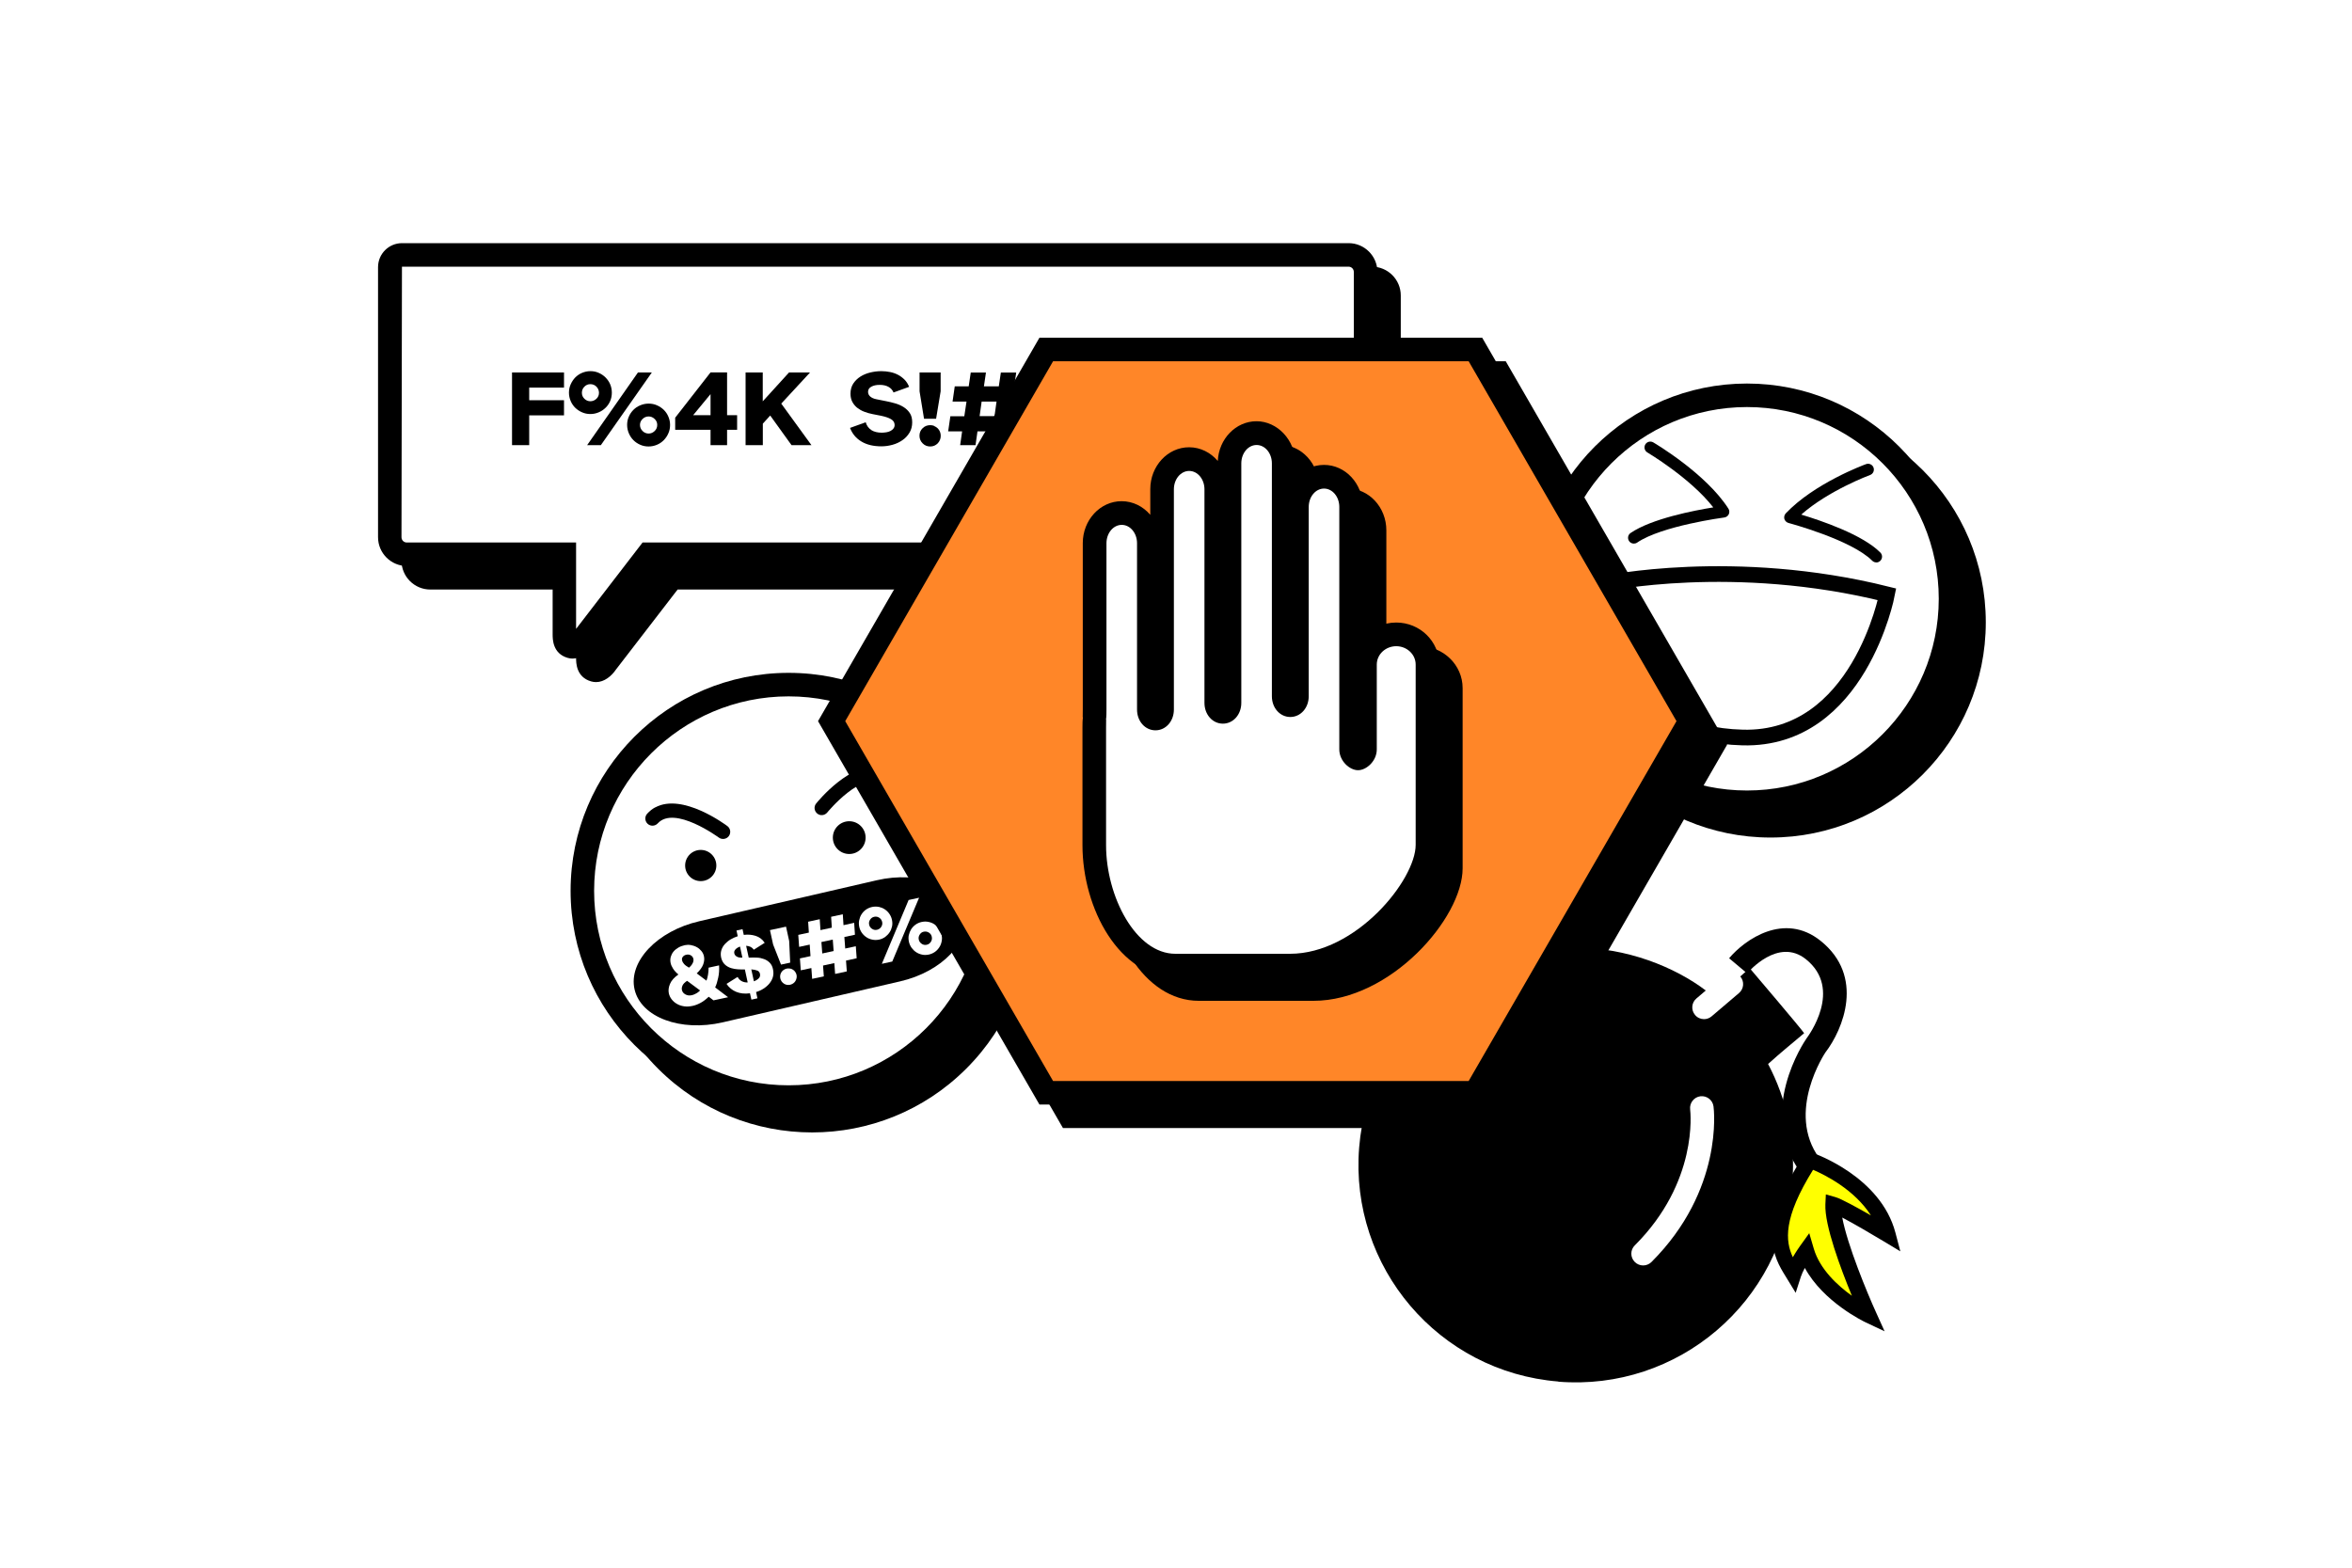
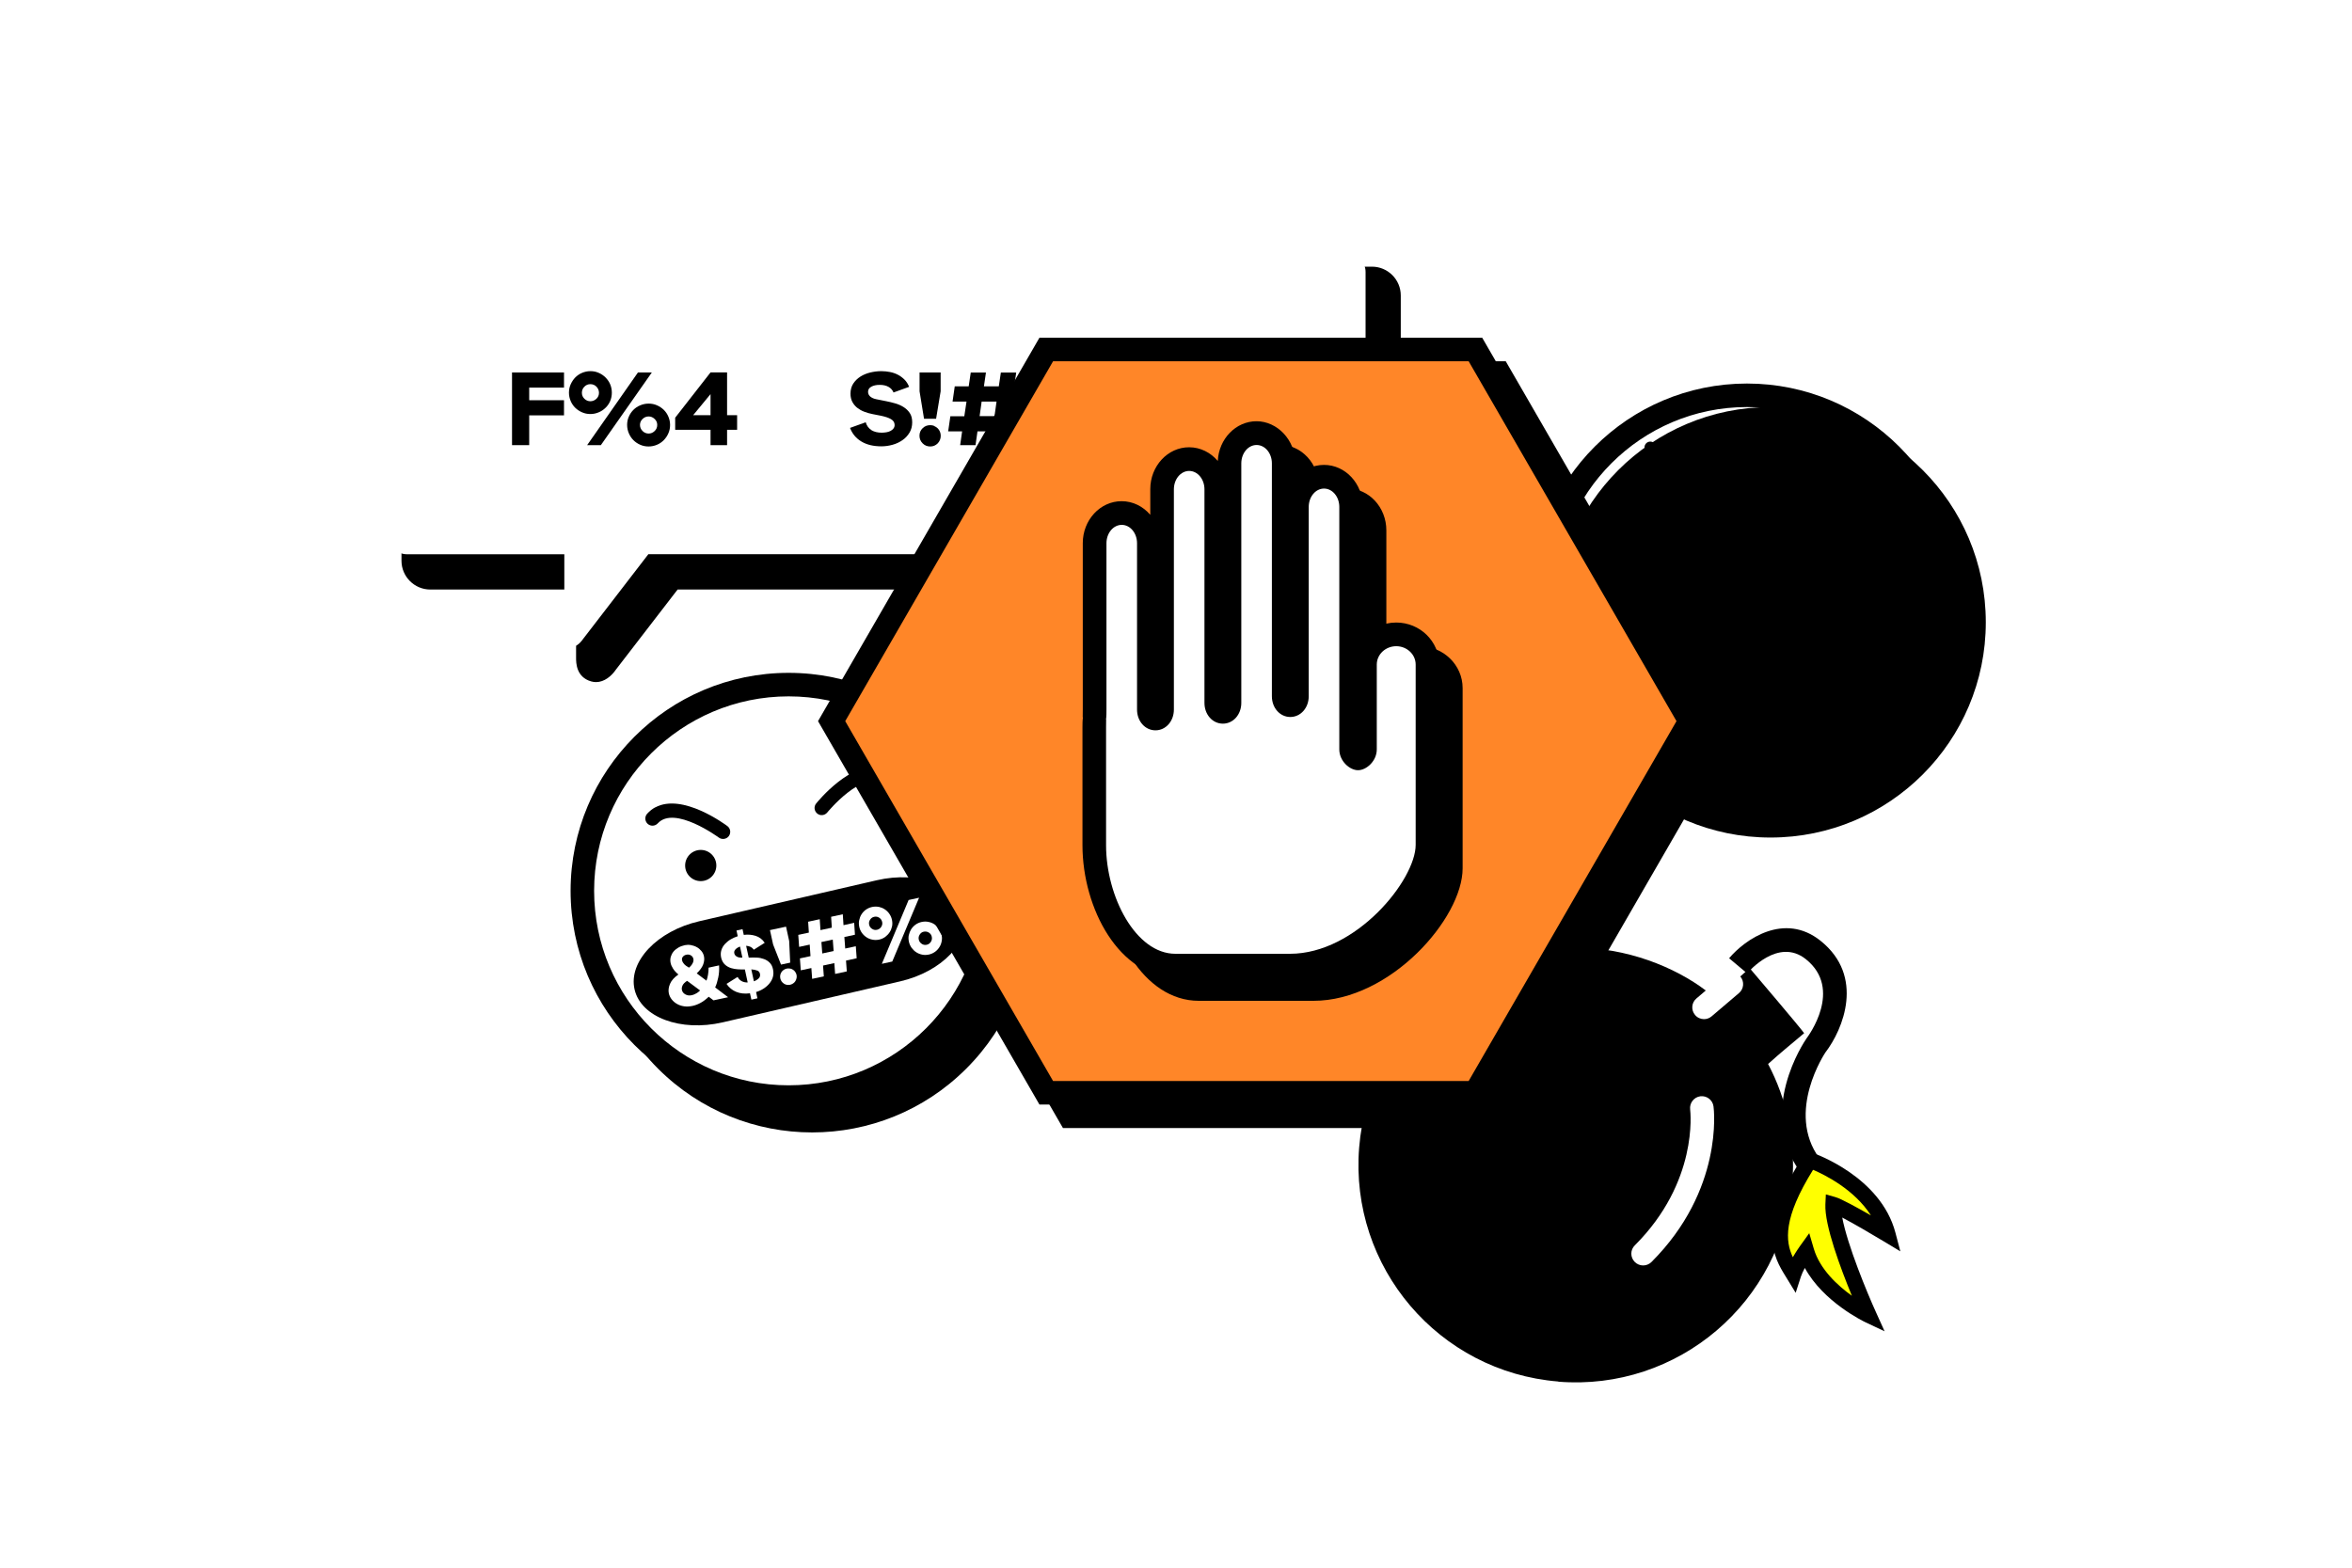
<svg xmlns="http://www.w3.org/2000/svg" id="Ebene_1" data-name="Ebene 1" viewBox="0 0 300 200">
  <defs>
    <style>
      .cls-1 {
        fill: none;
        fill-rule: evenodd;
        stroke: #000;
        stroke-miterlimit: 10;
        stroke-width: 2px;
      }

      .cls-2 {
        fill: #fff;
      }

      .cls-3 {
        fill: #ff0;
      }

      .cls-4 {
        fill: #ff8628;
      }

      .cls-5 {
        filter: url(#drop-shadow-4);
      }
    </style>
    <filter id="drop-shadow-4" filterUnits="userSpaceOnUse">
      <feOffset dx="5" dy="5" />
      <feGaussianBlur result="blur" stdDeviation="0" />
      <feFlood flood-color="#000" flood-opacity="1" />
      <feComposite in2="blur" operator="in" />
      <feComposite in="SourceGraphic" />
    </filter>
  </defs>
  <path class="cls-5" d="m193.77,171.25c-15.26-1.23-26.63-14.59-25.41-29.84,1.23-15.26,14.59-26.63,29.84-25.41,6.6.53,12.51,3.52,15.69,6.47,1.06-.96,1.26-1.32,4.28-3.96.58.68,6.44,7.57,6.95,8.3-2.25,1.91-2.65,2.18-4.6,3.93,2.37,4.49,3.53,9.68,3.09,15.12-1.23,15.26-14.59,26.63-29.84,25.41Z" />
  <path d="m229.65,149.55c-5.62-7.68.5-16.67.76-17.05.23-.31,4.71-6.31-.07-10.13-3.53-2.82-7.33,1.62-7.49,1.81l-2.3-1.93c2.01-2.39,7.03-5.93,11.66-2.23,5.67,4.53,2.89,11.3.62,14.25,0,.01-5.11,7.56-.76,13.51l-2.42,1.77Z" />
  <g>
    <path class="cls-3" d="m230.86,148.01s8.17,2.79,9.94,9.49c0,0-5.77-3.48-6.97-3.82-.16,3.7,4.54,14.1,4.54,14.1,0,0-6.47-3.07-7.98-8.21,0,0-1.21,1.7-1.62,2.96-1.43-2.34-3.79-5.45,2.1-14.54Z" />
    <path d="m240.4,169.85l-2.46-1.16c-.25-.12-5.39-2.6-7.73-6.93-.21.38-.39.77-.5,1.1l-.67,2.07-1.29-2.11c-1.49-2.41-3.74-6.06,2.27-15.34l.42-.66.74.25c.35.12,8.7,3.05,10.58,10.18l.63,2.39-2.11-1.27c-1.61-.97-3.82-2.26-5.3-3.04.66,3.53,3.2,9.65,4.29,12.05l1.12,2.48Zm-9.63-12.53l.58,1.98c.77,2.62,3.03,4.7,4.86,6.01-1.42-3.45-3.5-8.98-3.38-11.67l.06-1.26,1.21.34c.75.21,2.79,1.34,4.54,2.34-2.09-3.28-5.81-5.15-7.38-5.82-3.85,6.18-3.54,9.11-2.58,11.15.44-.76.86-1.35.89-1.39l1.2-1.67Z" />
  </g>
  <path class="cls-2" d="m217.35,130.02c-.42,0-.85-.18-1.14-.53-.54-.63-.46-1.58.17-2.11l3.49-2.97c.63-.54,1.58-.46,2.11.17.54.63.46,1.58-.17,2.11l-3.49,2.97c-.28.24-.63.36-.97.36Z" />
  <path class="cls-2" d="m209.58,161.44c-.38,0-.77-.15-1.06-.44-.59-.59-.59-1.54,0-2.12,8.1-8.09,7.1-16.97,7.06-17.34-.1-.82.48-1.57,1.3-1.68.82-.1,1.57.47,1.68,1.29.06.43,1.27,10.67-7.91,19.85-.29.29-.68.44-1.06.44Z" />
  <circle cx="225.83" cy="79.39" r="27.46" />
  <g>
-     <path class="cls-2" d="m222.83,102.35c-14.32,0-25.96-11.65-25.96-25.96s11.65-25.96,25.96-25.96,25.96,11.65,25.96,25.96-11.65,25.96-25.96,25.96Z" />
    <path d="m222.83,51.93c13.49,0,24.46,10.97,24.46,24.46s-10.97,24.46-24.46,24.46-24.46-10.97-24.46-24.46,10.97-24.46,24.46-24.46m0-3c-15.17,0-27.46,12.3-27.46,27.46s12.3,27.46,27.46,27.46,27.46-12.3,27.46-27.46-12.3-27.46-27.46-27.46h0Z" />
  </g>
  <path class="cls-1" d="m204.63,74.47s16.53-3.53,36.06,1.35c0,0-3.57,18.65-18.4,18.27-14.83-.38-18.38-12.15-17.65-19.63Z" />
  <path d="m208.4,69.35c-.24,0-.47-.11-.61-.32-.23-.34-.15-.8.19-1.03,2.67-1.83,8.12-2.88,10.55-3.27-2.92-3.75-8.35-6.97-8.41-7.01-.35-.21-.47-.66-.26-1.02.21-.35.66-.47,1.02-.26.27.16,6.74,4,9.58,8.45.14.21.15.48.05.71-.11.23-.33.39-.58.42-.08.01-7.98,1.06-11.11,3.2-.13.09-.27.13-.42.13Z" />
-   <path d="m239.33,71.75c-.19,0-.38-.07-.53-.22-2.66-2.67-10.59-4.79-10.67-4.81-.25-.07-.45-.26-.53-.51-.07-.25,0-.52.17-.71,3.63-3.84,9.99-6.2,10.25-6.29.38-.14.81.06.95.44.14.39-.06.81-.44.95-.06.02-5.3,1.97-8.78,5.05,2.45.74,7.81,2.54,10.09,4.84.29.29.29.76,0,1.05-.14.14-.33.22-.52.22Z" />
  <path d="m175.01,34.02H54.27c-1.69,0-3.06,1.37-3.06,3.06v34.46c0,2.02,1.65,3.67,3.67,3.67h18.6v8.72c0,.61,0,2.45,1.92,3,.21.06.42.09.62.09,1.07,0,1.99-.78,2.56-1.62l7.85-10.19h88.57c2.02,0,3.67-1.65,3.67-3.67v-33.85c0-2.02-1.65-3.67-3.67-3.67Z" />
  <g>
    <path class="cls-2" d="m172.01,32.52H51.27c-.86,0-1.56.7-1.56,1.56v34.46c0,1.2.97,2.17,2.17,2.17h20.1v10.22c0,.79.1,1.35.84,1.55.78.22,1.55-.96,1.55-.96l8.33-10.82h89.31c1.2,0,2.17-.97,2.17-2.17v-33.85c0-1.2-.97-2.17-2.17-2.17Z" />
-     <path d="m73.03,84.02c-.2,0-.41-.03-.62-.09-1.92-.55-1.92-2.39-1.92-3v-8.72h-18.6c-2.02,0-3.67-1.65-3.67-3.67v-34.46c0-1.69,1.37-3.06,3.06-3.06h120.74c2.02,0,3.67,1.65,3.67,3.67v33.85c0,2.02-1.65,3.67-3.67,3.67h-88.57l-7.85,10.19c-.57.84-1.49,1.62-2.56,1.62Zm-21.76-50l-.06,34.52c0,.37.3.67.67.67h21.6v11.02l8.48-11.02h90.05c.37,0,.67-.3.67-.67v-33.85c0-.37-.3-.67-.67-.67H51.27Z" />
  </g>
  <g>
    <path d="m65.3,47.52h6.64v1.93h-4.44v1.61h4.44v1.93h-4.44v3.8h-2.19v-9.27Z" />
    <path d="m76.37,47.57c.33.14.62.34.87.59.25.25.45.54.59.87.14.33.21.69.21,1.07s-.07.73-.21,1.06c-.14.33-.34.62-.59.86-.25.25-.54.44-.87.58s-.68.22-1.06.22-.74-.07-1.07-.22c-.33-.14-.62-.34-.87-.58-.25-.25-.44-.53-.58-.86-.14-.33-.22-.68-.22-1.06s.07-.74.22-1.07.34-.62.58-.87c.25-.25.53-.45.87-.59.33-.14.69-.22,1.07-.22s.73.07,1.06.22Zm-1.83,3.3c.21.21.47.32.76.32s.56-.11.78-.32.32-.47.32-.76-.11-.56-.32-.78c-.21-.21-.47-.32-.78-.32s-.55.11-.76.32c-.21.21-.32.47-.32.78s.11.55.32.76Zm6.84-3.35h1.76l-6.5,9.27h-1.75l6.48-9.27Zm-1.17,5.63c.14-.33.34-.62.58-.86.25-.25.53-.44.87-.58.33-.14.69-.22,1.07-.22s.74.07,1.07.22c.33.14.62.34.87.58.25.25.44.53.58.86.14.33.22.68.22,1.06s-.07.74-.22,1.07c-.14.33-.34.62-.58.87-.25.25-.53.45-.87.59-.33.14-.69.22-1.07.22s-.74-.07-1.07-.22c-.33-.14-.62-.34-.87-.59-.25-.25-.44-.54-.58-.87-.14-.33-.22-.69-.22-1.07s.07-.73.22-1.06Zm1.75,1.84c.22.21.47.32.77.32s.55-.11.77-.32c.22-.21.33-.47.33-.78s-.11-.55-.33-.76c-.22-.21-.47-.32-.77-.32s-.55.11-.77.32c-.22.21-.33.47-.33.76s.11.56.33.78Z" />
    <path d="m86.12,53.29l4.51-5.78h2.11v5.46h1.28v1.86h-1.28v1.96h-2.11v-1.96h-4.51v-1.54Zm2.29-.32h2.22v-2.69l-2.22,2.69Z" />
-     <path d="m95.1,56.79v-9.27h2.19v3.68l3.35-3.68h2.68l-3.67,3.97,3.85,5.3h-2.54l-2.72-3.78-.94,1.04v2.74h-2.19Z" />
    <path d="m111.15,54.88c.35.21.79.32,1.31.32.19,0,.39-.02.59-.05.2-.03.38-.09.53-.17.16-.08.28-.18.38-.31s.15-.28.15-.45c0-.32-.16-.57-.47-.75-.31-.18-.72-.31-1.22-.42l-1.12-.22c-.38-.07-.74-.18-1.08-.31-.34-.13-.64-.31-.9-.51-.25-.21-.46-.46-.61-.75-.15-.29-.23-.64-.23-1.03,0-.5.12-.93.35-1.29.24-.36.54-.66.92-.9.38-.24.8-.41,1.26-.52s.93-.17,1.4-.17c.38,0,.75.04,1.11.11.36.07.7.19,1.01.35.31.16.59.37.84.62.25.25.44.56.59.92l-1.99.72c-.13-.31-.35-.56-.65-.72-.3-.17-.67-.25-1.12-.25s-.78.08-1.06.23c-.28.15-.42.37-.42.66,0,.24.1.44.28.6.19.16.45.28.77.34l1.25.25c.38.07.77.17,1.16.28.39.11.75.27,1.07.47.32.2.58.45.79.76.21.31.31.71.31,1.19s-.11.93-.34,1.31c-.23.38-.53.71-.9.96-.37.26-.79.46-1.26.59-.47.13-.94.2-1.42.2-1.02,0-1.87-.2-2.55-.61-.69-.41-1.17-.99-1.46-1.74l2-.72c.13.44.37.77.72.99Z" />
    <path d="m117.29,47.52h2.69v2.4l-.58,3.5h-1.54l-.57-3.5v-2.4Zm1.88,6.84c.16.07.31.16.43.28s.22.26.29.43c.07.17.1.34.1.53s-.03.36-.1.53c-.07.17-.17.31-.29.44-.12.12-.27.22-.43.29-.16.07-.34.1-.52.1-.38,0-.7-.13-.97-.4-.26-.26-.4-.59-.4-.97s.13-.7.4-.96c.26-.26.59-.39.97-.39.19,0,.36.03.52.1Z" />
    <path d="m120.94,55.03l.28-1.93h1.78l.28-1.87h-1.78l.28-1.94h1.78l.26-1.76h1.94l-.26,1.76h1.9l.26-1.76h1.96l-.26,1.76h1.79l-.29,1.93h-1.78l-.26,1.87h1.78l-.28,1.94h-1.79l-.25,1.76h-1.96l.25-1.76h-1.89l-.25,1.76h-1.96l.25-1.76h-1.78Zm5.91-1.94l.26-1.86h-1.9l-.26,1.86h1.9Z" />
    <path d="m132.57,50.26c-.1-.25-.15-.51-.15-.78,0-.35.08-.66.24-.92.16-.26.38-.48.65-.66.27-.18.58-.31.94-.4.36-.09.74-.14,1.14-.14.28,0,.56.03.83.08.28.05.55.14.81.26.26.12.5.28.71.48.21.2.39.45.53.74l-1.8.65s-.05-.1-.09-.17c-.04-.07-.1-.14-.19-.2s-.19-.12-.32-.17c-.13-.05-.29-.07-.49-.07-.28,0-.5.04-.65.12-.16.08-.24.2-.24.35,0,.16.07.3.22.42s.36.25.62.37l1.69.83c.67.32,1.18.66,1.55,1,.37.34.55.78.55,1.31,0,.39-.11.74-.34,1.06-.23.31-.54.58-.95.81.19.21.34.44.45.69.11.25.16.52.16.83,0,.38-.08.72-.23,1.03-.15.31-.37.56-.65.78-.28.21-.61.38-.99.49-.38.12-.8.17-1.26.17-.75,0-1.38-.17-1.88-.51-.5-.34-.86-.81-1.08-1.4l1.8-.65c.08.32.23.56.44.71.21.15.46.23.77.23s.54-.06.71-.19.26-.29.26-.49-.09-.4-.26-.57c-.18-.17-.43-.33-.76-.49l-1.6-.78c-.62-.3-1.1-.63-1.44-1.01-.34-.38-.51-.83-.51-1.35,0-.35.11-.68.33-.98.22-.3.51-.56.86-.77-.17-.21-.3-.44-.4-.69Zm3.85,3.98c.19-.08.33-.17.43-.27.1-.1.15-.22.15-.37,0-.21-.1-.38-.3-.51-.2-.13-.46-.27-.77-.43l-1.53-.75c-.38.19-.57.39-.57.62,0,.19.08.34.24.47s.36.25.61.38l1.74.86Z" />
  </g>
  <circle cx="103.59" cy="116.66" r="27.81" transform="translate(-52.15 107.42) rotate(-45)" />
  <g>
    <path class="cls-2" d="m100.59,139.97c-14.51,0-26.31-11.8-26.31-26.31s11.8-26.31,26.31-26.31,26.31,11.8,26.31,26.31-11.8,26.31-26.31,26.31Z" />
    <path d="m100.59,88.84c13.68,0,24.81,11.13,24.81,24.81s-11.13,24.81-24.81,24.81-24.81-11.13-24.81-24.81,11.13-24.81,24.81-24.81m0-3c-15.36,0-27.81,12.45-27.81,27.81s12.45,27.81,27.81,27.81,27.81-12.45,27.81-27.81-12.45-27.81-27.81-27.81h0Z" />
  </g>
  <path d="m83.59,103c3.47-1.87,8.93,2.2,9.19,2.39.4.3.48.88.18,1.28-.3.4-.88.48-1.28.18-.06-.04-5.65-4.14-7.78-1.81-.34.37-.92.4-1.29.06-.37-.34-.4-.92-.06-1.29.32-.35.66-.62,1.04-.82Z" />
  <path d="m112.41,97.93c.41.1.81.28,1.2.54.42.28.54.84.26,1.26-.28.42-.84.54-1.26.26-2.64-1.75-7.05,3.61-7.09,3.66-.32.39-.89.46-1.28.14-.39-.32-.46-.89-.14-1.28.2-.25,4.5-5.54,8.32-4.58Z" />
  <path d="m123.06,116.5c.82,3.55-2.89,7.47-8.25,8.7l-22.64,5.23c-5.36,1.24-10.41-.65-11.23-4.2s2.89-7.47,8.25-8.7l22.64-5.23c5.36-1.24,10.41.65,11.23,4.2Z" />
  <g>
    <path class="cls-2" d="m85.86,123.59c-.16-.25-.27-.49-.32-.73-.06-.27-.05-.52.01-.77.07-.24.18-.47.34-.67.16-.2.37-.37.62-.52.25-.15.53-.25.84-.32.25-.05.51-.06.78-.01.26.05.51.13.74.26.23.12.42.29.59.49.17.2.28.43.33.68.07.31.04.65-.09,1.02-.13.37-.41.76-.83,1.16l1.24.93c.09-.24.16-.5.2-.77.05-.28.07-.57.07-.89l1.34-.29c.03.55,0,1.07-.11,1.56-.1.49-.23.91-.39,1.25l1.65,1.25-1.86.4-.61-.46c-.35.33-.7.6-1.04.78-.35.19-.69.32-1.03.39-.38.08-.74.1-1.08.05-.34-.05-.64-.15-.91-.31-.27-.15-.49-.35-.67-.58-.18-.23-.3-.49-.36-.76-.08-.38-.03-.78.15-1.21.18-.43.54-.83,1.07-1.2-.29-.24-.51-.48-.67-.73Zm2.91,3.17c.18-.1.36-.23.53-.4l-1.66-1.23c-.29.19-.49.39-.58.59-.1.21-.12.4-.08.58.05.24.2.43.44.56.24.14.52.17.84.1.16-.04.33-.1.51-.21Zm-.4-3.91c.08-.2.11-.38.07-.53-.04-.19-.15-.34-.32-.44-.17-.1-.36-.13-.58-.08-.18.04-.33.12-.44.26-.11.13-.14.29-.1.47.03.14.11.29.25.45.14.16.35.31.63.47.24-.2.4-.4.48-.6Z" />
    <path class="cls-2" d="m94.08,124.63c.26.48.69.72,1.29.71l-.36-1.66h-.45c-.3,0-.59-.03-.87-.07-.28-.05-.54-.12-.77-.24-.23-.11-.43-.27-.59-.46-.16-.2-.28-.45-.35-.75-.07-.34-.06-.65.03-.94.09-.29.24-.55.45-.78.21-.23.45-.43.74-.6.29-.17.59-.3.9-.4l-.16-.73.77-.17.16.73c.52-.07,1.02-.03,1.5.12.48.15.87.44,1.17.89l-1.39.88c-.11-.16-.25-.28-.41-.36-.17-.08-.36-.13-.57-.14l.33,1.51h.12c.3-.02.61-.01.93,0s.62.08.89.18c.28.1.52.25.73.46.21.21.36.49.43.86.07.35.07.67-.02.98-.09.31-.24.58-.45.83-.21.25-.46.47-.75.65-.29.19-.6.33-.94.43l.17.8-.77.17-.18-.81c-.68.09-1.27.02-1.77-.19-.51-.21-.91-.55-1.22-1.01l1.4-.88Zm.61-2.47l-.3-1.4c-.25.09-.44.21-.58.36-.14.15-.19.31-.15.5s.15.32.32.42c.17.1.39.14.64.13h.07Zm1.89,1.66c-.2-.08-.45-.13-.75-.15l.33,1.52c.23-.08.43-.2.6-.36.17-.16.23-.36.17-.61-.04-.19-.16-.33-.35-.41Z" />
    <path class="cls-2" d="m98.21,118.66l2.05-.44.4,1.83.13,2.76-1.17.25-1.01-2.57-.4-1.83Zm2.56,4.9c.13.03.26.07.37.15.12.07.21.16.29.28.08.12.14.24.17.38s.03.28,0,.42-.08.27-.15.38c-.07.12-.17.21-.28.29-.11.08-.24.13-.38.17-.29.06-.56.02-.8-.14-.24-.16-.4-.38-.46-.67s-.01-.55.14-.79c.16-.24.38-.39.67-.46.14-.03.28-.03.41,0Z" />
    <path class="cls-2" d="m102.14,123.79l-.11-1.52,1.35-.29-.1-1.47-1.35.29-.11-1.53,1.35-.29-.09-1.39,1.48-.32.09,1.39,1.45-.31-.09-1.39,1.49-.32.09,1.39,1.36-.3.1,1.52-1.35.29.11,1.47,1.35-.29.11,1.53-1.36.3.1,1.38-1.49.32-.1-1.38-1.44.31.1,1.38-1.49.32-.1-1.38-1.35.29Zm4.19-2.46l-.11-1.46-1.45.31.11,1.46,1.45-.31Z" />
    <path class="cls-2" d="m112.08,115.69c.27.06.53.16.76.31.23.15.43.34.59.57s.28.49.34.78.07.57.01.84c-.06.27-.16.53-.31.75-.15.23-.34.42-.56.59-.23.16-.48.28-.77.34s-.57.07-.85.01c-.28-.05-.53-.15-.76-.3-.23-.15-.42-.33-.59-.56-.16-.23-.28-.48-.34-.77s-.07-.57-.01-.85.15-.53.3-.76c.15-.23.33-.43.56-.59.23-.16.49-.28.78-.34s.57-.07.84-.01Zm-.85,2.81c.2.13.41.17.63.12s.41-.17.54-.37.17-.41.12-.63-.17-.41-.37-.54c-.2-.13-.41-.17-.64-.12s-.4.17-.53.37-.17.41-.12.64.17.4.37.53Zm4.66-3.68l1.34-.29-3.42,8.14-1.33.29,3.41-8.13Zm.03,4.48c.06-.27.16-.52.3-.75.15-.23.33-.42.56-.59.23-.16.49-.28.78-.34s.57-.07.85-.01c.28.05.53.15.76.3.23.15.42.33.59.56.16.23.28.48.34.77s.07.57.01.85c-.05.28-.15.53-.3.76-.15.23-.33.43-.56.59s-.49.28-.78.34-.57.07-.85.01-.53-.16-.76-.31-.42-.34-.59-.57c-.16-.23-.28-.49-.34-.78s-.07-.57-.01-.84Zm1.64,1.11c.2.13.41.17.64.12s.4-.17.53-.37c.13-.2.17-.41.12-.65s-.17-.4-.37-.53c-.2-.13-.41-.16-.64-.12s-.4.17-.53.37c-.13.2-.17.41-.12.64s.18.41.38.54Z" />
  </g>
  <circle cx="89.38" cy="110.42" r="1.99" />
-   <circle cx="108.32" cy="106.86" r="2.09" />
  <polygon points="192.06 46.09 135.58 46.09 107.35 95 135.58 143.91 192.06 143.91 220.3 95 192.06 46.09" />
  <g>
    <polygon class="cls-4" points="188.19 44.59 133.45 44.59 106.08 92 133.45 139.41 188.19 139.41 215.57 92 188.19 44.59" />
    <path d="m189.06,140.91h-56.48l-28.24-48.91,28.24-48.91h56.48l28.24,48.91-28.24,48.91Zm-54.74-3h53.01l26.51-45.91-26.51-45.91h-53.01l-26.51,45.91,26.51,45.91Z" />
  </g>
  <path d="m181.09,82.43c-1.72,0-3.25.77-4.26,1.98v-16.75c0-2.94-2.22-5.34-4.95-5.34-1.45,0-2.75.67-3.66,1.74v-1.97c0-2.94-2.22-5.34-4.95-5.34s-4.81,2.25-4.94,5.07c-.91-1.08-2.21-1.75-3.66-1.75-2.73,0-4.95,2.39-4.95,5.34v3.28c-.91-1.07-2.21-1.74-3.66-1.74-2.73,0-4.95,2.39-4.95,5.34v21.22c0,.48,0,.88-.01,1.01h.03c-.06.41-.06.86-.06,1.29v15.02c0,8.14,4.76,16.85,11.84,16.85h14.62c9.82,0,19.03-10.54,19.03-16.9v-23c0-2.94-2.46-5.34-5.48-5.34Z" />
  <g>
    <path class="cls-2" d="m172.33,95.6v-30.94c0-2.12-1.54-3.84-3.45-3.84s-3.45,1.72-3.45,3.84v24.15c0,.64-.38,1.15-.85,1.15s-.86-.52-.86-1.15v-29.71c0-2.12-1.54-3.84-3.45-3.84s-3.45,1.72-3.45,3.84v30.56c0,.64-.38,1.15-.85,1.15s-.85-.52-.85-1.15v-27.25c0-2.12-1.54-3.84-3.45-3.84s-3.45,1.72-3.45,3.84v28.1c0,.64-.38,1.15-.85,1.15s-.85-.52-.85-1.15v-21.22c0-2.12-1.54-3.84-3.45-3.84s-3.45,1.72-3.45,3.84v21.22c0,.64,0,1.15-.02,1.15s-.02.52-.02,1.15v15.02c0,7.41,4.27,15.35,10.34,15.35h14.62c9.21,0,17.53-10.07,17.53-15.4v-23c0-2.12-1.78-3.84-3.98-3.84s-3.98,1.72-3.98,3.84v10.83c0,.64-.63,1.15-.89,1.15s-.89-.52-.89-1.15Z" />
    <path d="m164.53,124.67h-14.62c-7.08,0-11.84-8.71-11.84-16.85v-15.02c0-.43,0-.88.06-1.29h-.03c0-.13.01-.54.01-1.01v-21.22c0-2.94,2.22-5.34,4.95-5.34,1.45,0,2.75.67,3.66,1.74v-3.28c0-2.94,2.22-5.34,4.95-5.34,1.45,0,2.76.68,3.66,1.75.13-2.82,2.3-5.07,4.94-5.07s4.95,2.39,4.95,5.34v1.97c.91-1.07,2.21-1.74,3.66-1.74,2.73,0,4.95,2.39,4.95,5.34v16.75c1.01-1.21,2.54-1.98,4.26-1.98,3.02,0,5.48,2.39,5.48,5.34v23c0,6.36-9.22,16.9-19.03,16.9Zm-23.47-32.87h.03c0,.14-.01.54-.01,1.01v15.02c0,6.54,3.78,13.85,8.84,13.85h14.62c8.45,0,16.03-9.44,16.03-13.9v-23c0-1.29-1.11-2.34-2.48-2.34s-2.48,1.05-2.48,2.34v10.83c0,1.47-1.31,2.65-2.39,2.65s-2.39-1.18-2.39-2.65v-30.94c0-1.29-.87-2.34-1.95-2.34s-1.95,1.05-1.95,2.34v24.15c0,1.49-1.03,2.65-2.35,2.65s-2.35-1.16-2.35-2.65v-29.71c0-1.29-.87-2.34-1.95-2.34s-1.95,1.05-1.95,2.34v30.56c0,1.49-1.03,2.65-2.35,2.65s-2.35-1.16-2.35-2.65v-27.25c0-1.29-.87-2.34-1.95-2.34s-1.95,1.05-1.95,2.34v28.1c0,1.49-1.03,2.65-2.35,2.65s-2.35-1.16-2.35-2.65v-21.22c0-1.29-.87-2.34-1.95-2.34s-1.95,1.05-1.95,2.34v21.22c0,.43,0,.89-.06,1.3Z" />
  </g>
</svg>